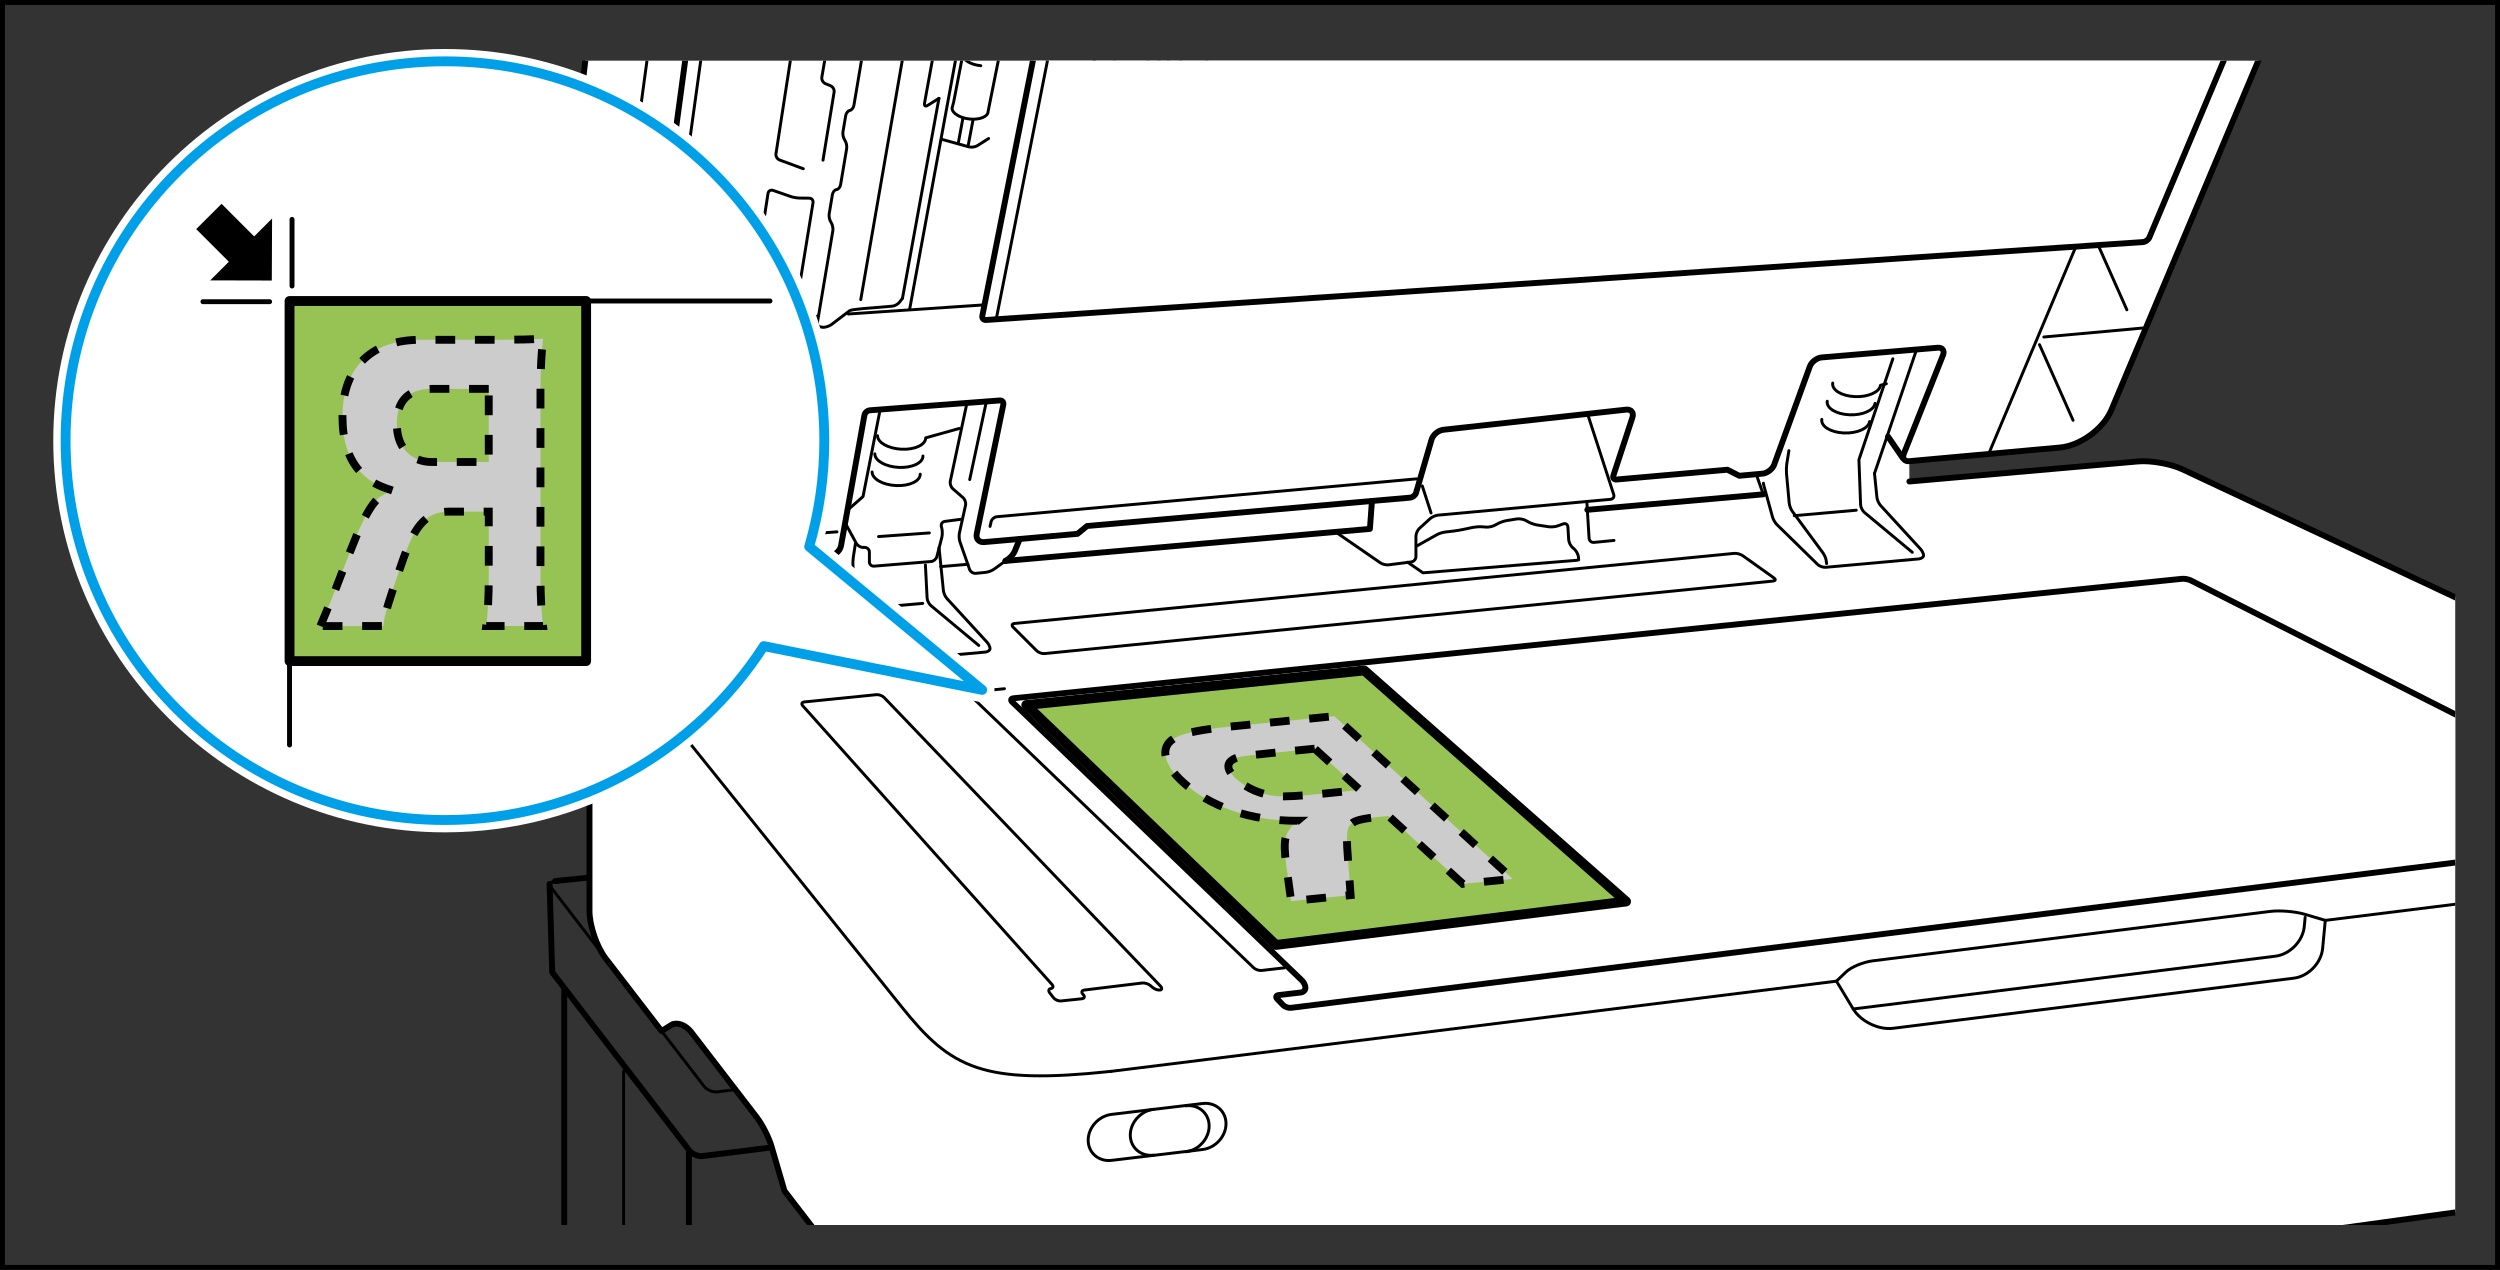
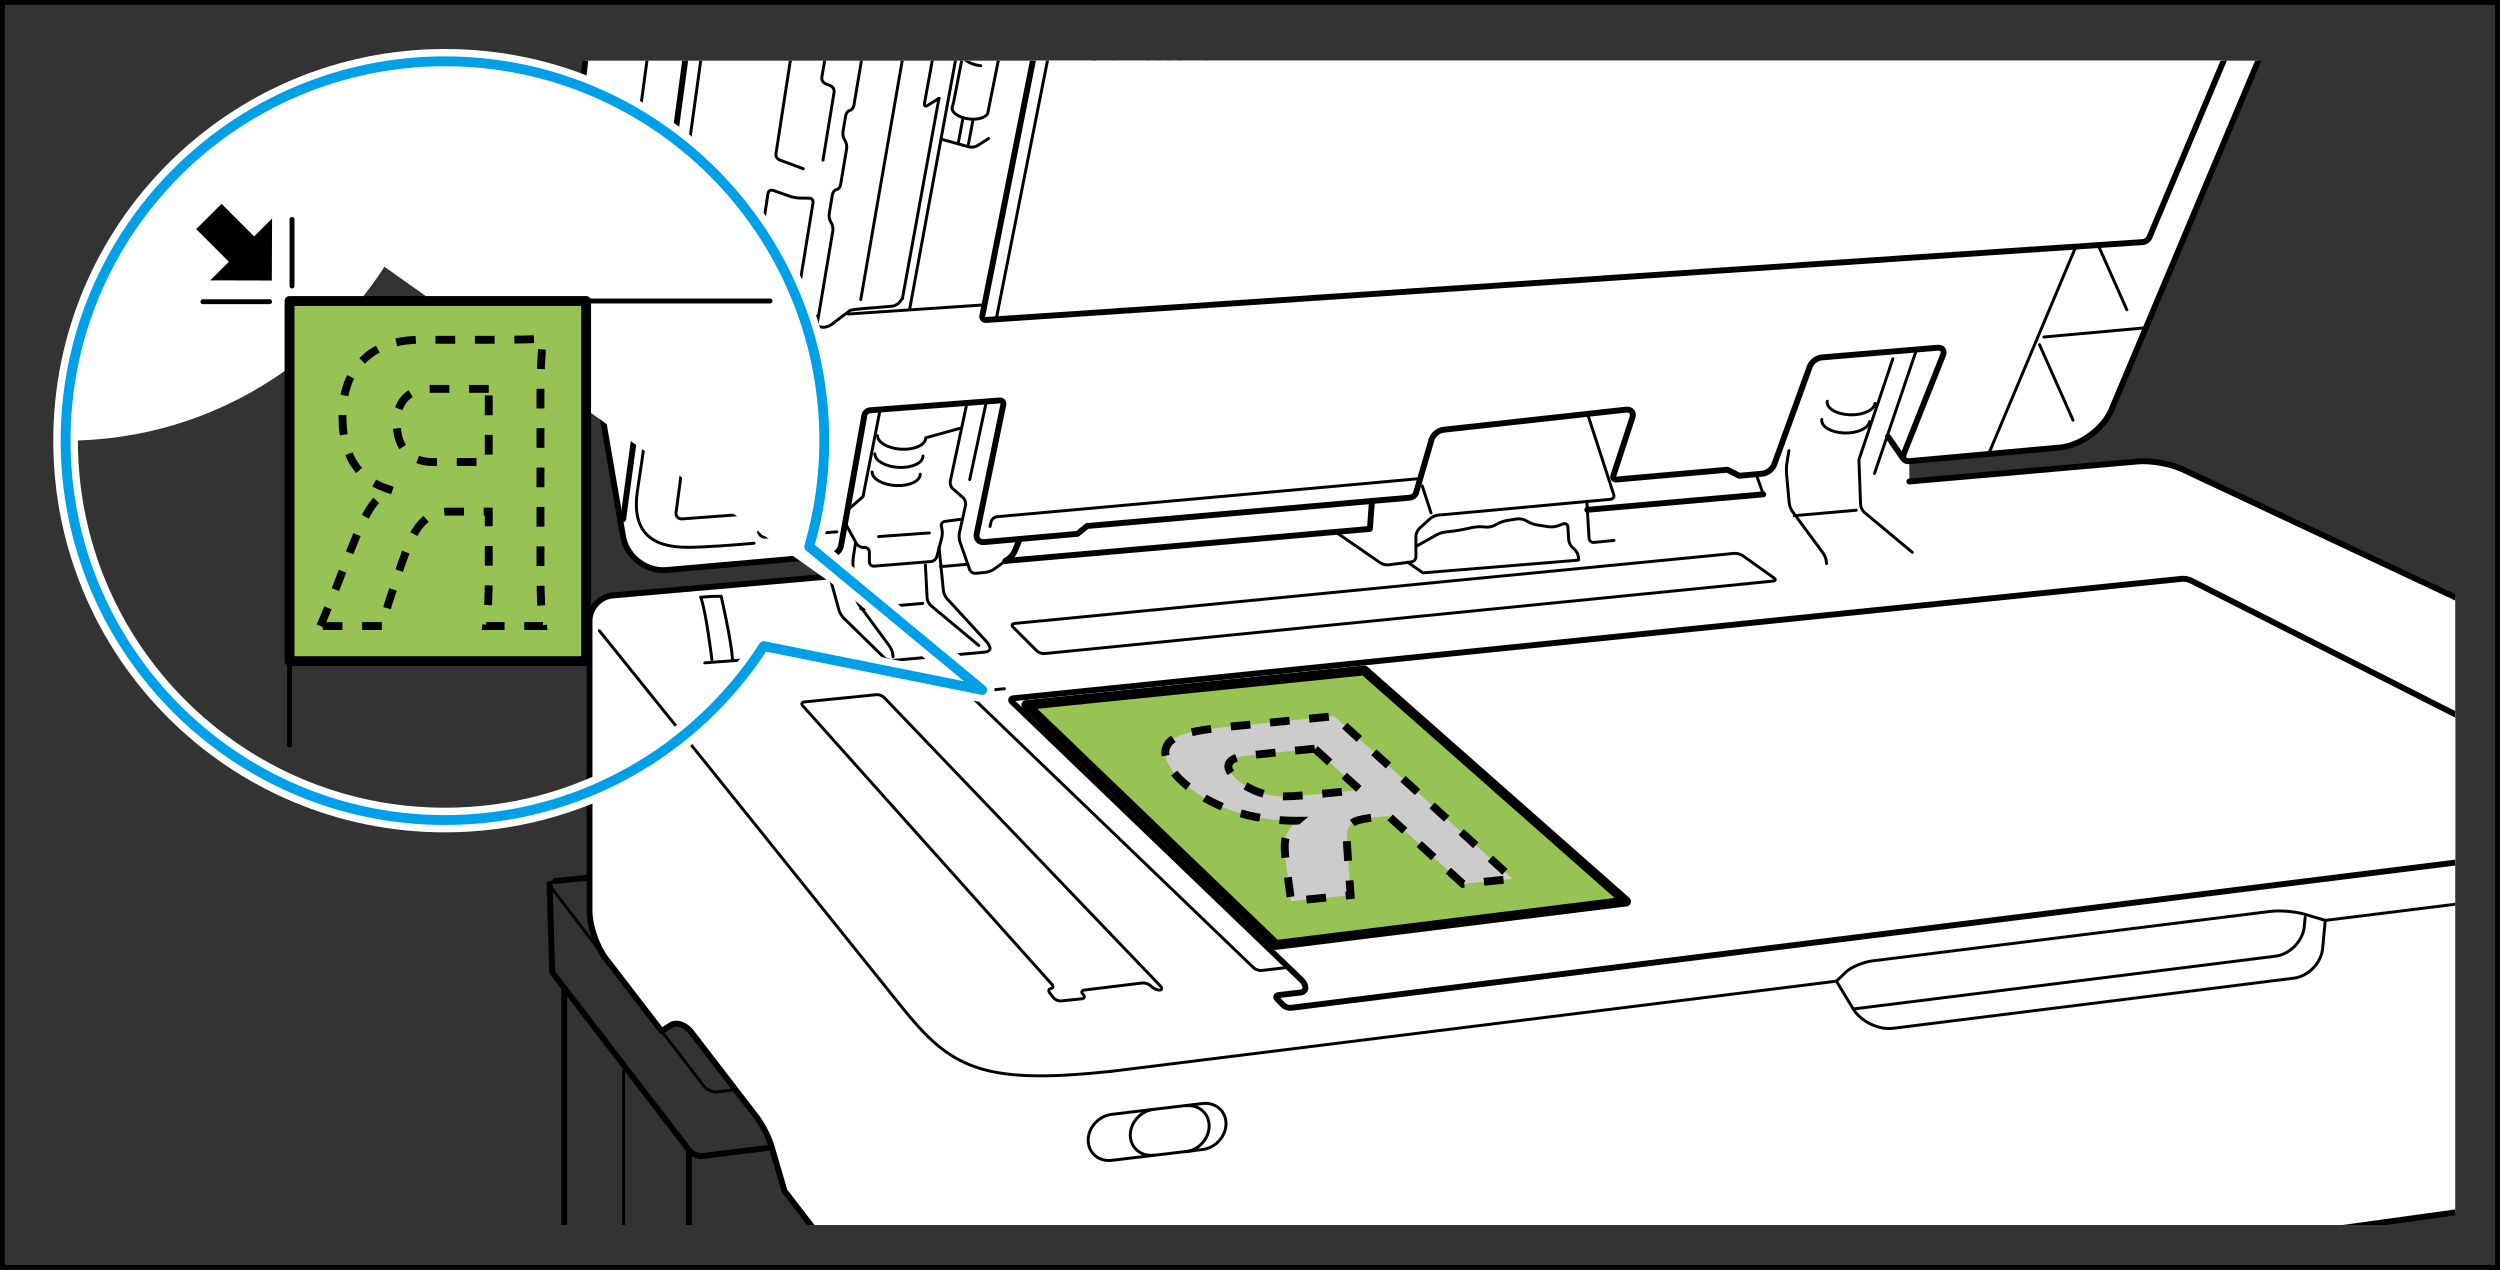
<svg xmlns="http://www.w3.org/2000/svg" xmlns:xlink="http://www.w3.org/1999/xlink" version="1.1" x="0px" y="0px" width="253.728px" height="128.882px" viewBox="0 0 253.728 128.882" enable-background="new 0 0 253.728 128.882" xml:space="preserve">
  <rect x="0" y="0" width="253.728" height="128.882" fill="#333333" stroke="none" />
  <g id="レイヤー_1">
</g>
  <g id="word">
    <g>
      <g>
        <defs>
          <rect id="SVGID_1_" x="4.398" y="6.157" width="244.786" height="118.173" />
        </defs>
        <clipPath id="SVGID_2_">
          <use xlink:href="#SVGID_1_" overflow="visible" />
        </clipPath>
        <g clip-path="url(#SVGID_2_)">
          <line fill="none" stroke="#000000" stroke-width="0.6" stroke-linecap="round" stroke-linejoin="round" x1="74.947" y1="87.491" x2="56.337" y2="89.419" />
          <path fill="none" stroke="#000000" stroke-width="0.6" stroke-linecap="round" stroke-linejoin="round" d="M55.777,89.708      l0.268,8.97l13.913,18.086c0.283,0.367,0.891,0.622,1.352,0.564l140.701-17.553" />
          <path fill="none" stroke="#000000" stroke-width="0.3" stroke-linecap="round" stroke-linejoin="round" d="M56.337,89.419      c-0.462,0.048-0.607,0.388-0.325,0.755l15.442,20.076c0.283,0.368,0.891,0.622,1.352,0.564      l140.701-17.553" />
          <line fill="none" stroke="#000000" stroke-width="0.6" stroke-linecap="round" stroke-linejoin="round" x1="57.266" y1="100.502" x2="57.266" y2="135.863" />
          <line fill="none" stroke="#000000" stroke-width="0.3" stroke-linecap="round" stroke-linejoin="round" x1="63.292" y1="108.699" x2="63.292" y2="144.059" />
          <line fill="none" stroke="#000000" stroke-width="0.6" stroke-linecap="round" stroke-linejoin="round" x1="69.92" y1="116.839" x2="69.92" y2="152.2" />
          <path fill="#FFFFFF" d="M295.225,82.219l-73.741-34.594c-1.172-0.551-3.194-0.91-4.491-0.796l-23.208,2.037      l-0.008-2.061l15.275-1.385c2.068-0.177,4.426-1.895,5.232-3.811l7.96-18.925l27.848-66.209      l4.26-10.131c0.805-1.919,0.38-4.795-0.948-6.4l-5.897-7.123      c-0.667-0.804-2.053-1.458-3.098-1.458l-101.049,0.014c-0.52,0-1.155-0.369-1.41-0.82l-9.048-16.07      c-0.509-0.907-1.776-1.643-2.816-1.641l-49.374,0.106c-5.718,0.014-10.938,4.667-11.601,10.346      L57.814,19.73c-0.122,1.03-0.077,2.712,0.1,3.737l5.322,30.995c0.352,2.046,2.334,3.574,4.401,3.395      l16.613-1.463l-0.026,2.104l-22.043,1.936c-1.296,0.115-2.353,1.27-2.353,2.568v29.451      c0,1.471,0.732,3.637,1.634,4.807l5.679,7.383h0.001c0,0,0.445-0.279,0.988-0.621      c0.544-0.341,1.452-0.018,2.018,0.717l6.653,8.65c0.566,0.736,1.242,2.068,1.501,2.958l1.315,4.513      l0.001,0.003l13.979,18.173c2.098,2.728,6.6,4.569,10.006,4.098l190.221-26.245      c1.948-0.268,3.542-2.096,3.542-4.063v-27.245C297.366,84.284,296.401,82.77,295.225,82.219z" />
          <g>
            <g>
              <g>
                <path fill="none" stroke="#000000" stroke-width="0.6" stroke-linecap="round" stroke-linejoin="round" d="         M63.247,52.692L77.115-49.883c0.696-5.149,5.518-9.404,10.714-9.458l59.456-0.615         c0.52-0.005,1.172,0.352,1.447,0.789l0.146,0.226c0.275,0.44,0.926,0.796,1.448,0.791         l47.31-0.488c0.521-0.005,1.171-0.371,1.443-0.812l0.151-0.245         c0.276-0.442,0.926-0.805,1.448-0.81l47.353-0.49c5.193-0.053,7.799,3.822,5.787,8.608" />
                <path fill="none" stroke="#000000" stroke-width="0.3" stroke-linecap="round" stroke-linejoin="round" d="         M60.959,40.939l13.463-99.571c0.696-5.151,5.519-9.409,10.711-9.463l54.983-0.565" />
                <path fill="none" stroke="#000000" stroke-width="0.3" stroke-linecap="round" stroke-linejoin="round" d="         M148.229-59.965c0,0,0.091-0.352,0.204-0.783c0.109-0.431,0.629-0.788,1.15-0.793l47.987-0.488         c0.516-0.005,1.208,0.323,1.529,0.73l0.633,0.803" />
                <path fill="none" stroke="#000000" stroke-width="0.3" stroke-linecap="round" stroke-linejoin="round" d="         M122.023-44.011c-0.22-0.139-0.441-0.047-0.495,0.206l-14.801,70.673         c-0.053,0.253,0.062,0.598,0.261,0.764l1.29,1.093c0.199,0.165,0.329,0.094,0.29-0.162         l-0.102-0.669c-0.041-0.262,0.057-0.436,0.206-0.395c0.154,0.036,0.234-0.143,0.176-0.397         l-0.144-0.673c-0.056-0.254,0.043-0.397,0.216-0.322c0.172,0.079,0.307-0.074,0.303-0.333         l-0.052-1.905c-0.007-0.257,0.131-0.425,0.307-0.363c0.178,0.056,0.365-0.105,0.419-0.356         l0.311-1.452c0.054-0.253,0.097-0.678,0.092-0.932l-0.025-2.102         c-0.003-0.261,0.156-0.506,0.353-0.54c0.196-0.038,0.336-0.281,0.309-0.538l-0.201-1.911         c-0.029-0.262,0.135-0.377,0.361-0.264c0.226,0.115,0.39-0.004,0.366-0.262l-0.107-1.073         c-0.023-0.258,0.09-0.435,0.251-0.396c0.164,0.039,0.252-0.133,0.197-0.385l-0.182-0.826         c-0.055-0.251,0.059-0.41,0.253-0.355c0.197,0.062,0.334-0.104,0.301-0.359l-0.185-1.5         c-0.028-0.258,0.103-0.339,0.296-0.182c0.187,0.156,0.391,0.081,0.444-0.176l0.357-1.66         c0.055-0.253,0.087-0.669,0.074-0.93l-0.087-1.557c-0.014-0.262,0.122-0.458,0.303-0.437         c0.176,0.024,0.288-0.173,0.243-0.426l-0.213-1.158c-0.043-0.255,0.08-0.355,0.278-0.221         c0.199,0.136,0.342,0.033,0.316-0.225l-0.147-1.561c-0.024-0.26,0.117-0.406,0.312-0.324         c0.192,0.081,0.323-0.064,0.285-0.322l-0.224-1.582c-0.038-0.258,0.112-0.374,0.337-0.26         c0.224,0.117,0.385-0.003,0.359-0.262l-0.162-1.625c-0.027-0.258,0.107-0.345,0.299-0.195         c0.186,0.153,0.385,0.069,0.438-0.188l0.456-2.12c0.053-0.255,0.072-0.675,0.041-0.933         l-0.251-1.978c-0.031-0.262,0.145-0.408,0.394-0.326l0.027,0.011         c0.245,0.081,0.425-0.063,0.391-0.326l-0.191-1.655c-0.03-0.255,0.117-0.369,0.327-0.249         c0.209,0.118,0.352,0.006,0.319-0.253l-0.223-1.646c-0.034-0.263,0.13-0.423,0.365-0.366         c0.234,0.059,0.393-0.104,0.344-0.359l-0.199-1.087c-0.047-0.256,0.068-0.346,0.257-0.2         c0.191,0.147,0.309,0.06,0.262-0.198l-0.313-1.754c-0.047-0.257,0.101-0.357,0.323-0.223         l0.121,0.073c0.227,0.137,0.453,0.037,0.507-0.219l0.427-1.994         c0.056-0.251,0.088-0.672,0.073-0.932l-0.12-2.256c-0.014-0.257,0.128-0.32,0.314-0.134         l0.033,0.029c0.182,0.182,0.298,0.122,0.249-0.132l-0.255-1.435         c-0.051-0.254,0.105-0.371,0.335-0.254c0.231,0.115,0.39-0.003,0.35-0.258l-0.215-1.43         c-0.039-0.256,0.115-0.42,0.339-0.359c0.225,0.061,0.393-0.102,0.371-0.36l-0.189-2.541         c-0.019-0.259,0.168-0.41,0.415-0.334l0.04,0.008c0.25,0.077,0.441-0.075,0.425-0.333l-0.124-2.187         c-0.019-0.257,0.135-0.345,0.339-0.197c0.201,0.152,0.408,0.072,0.464-0.187l0.664-3.099         c0.051-0.251,0.064-0.673,0.024-0.929l-0.169-1.101c-0.043-0.257-0.046-0.674-0.011-0.934         l0.052-0.365c0.037-0.25,0.232-0.353,0.437-0.222c0.206,0.13,0.337,0.032,0.29-0.225         l-0.229-1.288c-0.046-0.253,0.094-0.387,0.313-0.291c0.221,0.093,0.365-0.037,0.318-0.294         l-0.357-2.053c-0.046-0.255-0.26-0.579-0.481-0.719L122.023-44.011" />
                <line fill="none" stroke="#000000" stroke-width="0.3" stroke-linecap="round" stroke-linejoin="round" x1="126.947" y1="-25.466" x2="130.087" y2="-39.422" />
                <line fill="none" stroke="#000000" stroke-width="0.3" stroke-linecap="round" stroke-linejoin="round" x1="126.206" y1="-22.177" x2="126.752" y2="-24.609" />
                <line fill="none" stroke="#000000" stroke-width="0.3" stroke-linecap="round" stroke-linejoin="round" x1="114.122" y1="31.499" x2="125.928" y2="-20.949" />
                <path fill="none" stroke="#000000" stroke-width="0.3" stroke-linecap="round" stroke-linejoin="round" d="         M93.856-43.352l0.299,0.7c0.103,0.238,0.374,0.535,0.603,0.663l0.288,0.154         c0.23,0.125,0.38,0.436,0.337,0.692l-0.355,2.11c-0.042,0.255-0.228,0.499-0.42,0.536         c-0.19,0.04-0.376,0.281-0.42,0.535l-0.332,1.977c-0.041,0.255,0.042,0.62,0.193,0.814         c0.149,0.191,0.237,0.558,0.195,0.816l-0.695,4.14c-0.045,0.252-0.234,0.479-0.416,0.5         c-0.188,0.02-0.374,0.243-0.416,0.497l-0.348,2.065c-0.044,0.257,0.044,0.619,0.196,0.808         c0.146,0.187,0.236,0.551,0.193,0.807l-0.788,4.704c-0.047,0.255-0.229,0.477-0.417,0.492         c-0.186,0.012-0.367,0.235-0.412,0.491l-0.371,2.201c-0.042,0.255,0.042,0.638,0.189,0.847         c0.147,0.21,0.23,0.593,0.189,0.844l-4.483,26.645c-0.042,0.25-0.23,0.492-0.414,0.525         c-0.191,0.035-0.378,0.271-0.421,0.529l-0.278,1.645c-0.043,0.257,0.04,0.637,0.19,0.848         c0.147,0.21,0.23,0.593,0.186,0.852l-0.617,3.665c-0.042,0.255-0.229,0.48-0.413,0.493         c-0.186,0.018-0.371,0.249-0.415,0.499l-0.331,1.973c-0.042,0.258,0.042,0.638,0.188,0.846         c0.145,0.213,0.23,0.594,0.187,0.85l-1.566,9.313c-0.042,0.256,0.136,0.465,0.394,0.465         l0.18,0.034c0.26,0,0.643-0.127,0.85-0.284l1.852-1.41c0.206-0.154,2.497-0.298,2.759-0.322         l0.611-0.052c0.257-0.021,0.682-0.059,0.94-0.08h0.005c0.258-0.018,0.598-0.211,0.751-0.416         l0.288-0.385" />
                <path fill="none" stroke="#000000" stroke-width="0.3" stroke-linecap="round" stroke-linejoin="round" d="         M121.157-44.438c0,0-3.141-0.145-4.93,0.848" />
                <line fill="none" stroke="#000000" stroke-width="0.3" stroke-linecap="round" stroke-linejoin="round" x1="104.397" y1="20.744" x2="107.978" y2="20.29" />
                <path fill="none" stroke="#000000" stroke-width="0.3" stroke-linecap="round" stroke-linejoin="round" d="         M106.572-44.043l-13.172,0.577c-0.263,0.013-0.51,0.234-0.548,0.491l-2.623,16.128         c-0.042,0.256-0.289,0.501-0.541,0.547l-1.03,0.178c-0.255,0.046-0.665,0.014-0.912-0.069         l-2.159-0.739c-0.245-0.083-0.413-0.364-0.373-0.62l2.187-14.212         c0.042-0.26-0.117-0.481-0.35-0.498c-0.228-0.014-0.633-0.032-0.891-0.042l-5.826-0.177         c-0.26-0.01-0.561-0.21-0.669-0.445l-2.511-5.507" />
                <path fill="none" stroke="#000000" stroke-width="0.3" stroke-linecap="round" stroke-linejoin="round" d="         M66.311,32.853l9.232-0.62c0.257-0.02,0.503-0.244,0.54-0.5l1.863-12.101         c0.043-0.253,0.273-0.397,0.518-0.307l1.784,0.621c0.244,0.083,0.658,0.155,0.917,0.156         l0.954,0.01c0.258,0.001,0.437,0.211,0.395,0.469l-1.977,12.152         c-0.043,0.259,0.12,0.382,0.353,0.278l2.092-0.934" />
                <line fill="none" stroke="#000000" stroke-width="0.3" stroke-linecap="round" stroke-linejoin="round" x1="125.69" y1="-25.645" x2="128.533" y2="-38.4" />
                <line fill="none" stroke="#000000" stroke-width="0.3" stroke-linecap="round" stroke-linejoin="round" x1="112.973" y1="31.398" x2="125.484" y2="-24.735" />
                <polyline fill="none" stroke="#000000" stroke-width="0.3" stroke-linecap="round" stroke-linejoin="round" points="         228.169,-46.107 132.042,-44.197 128.641,-44.129 128.332,-44.122 125.195,-43.563 122.818,-43.511                 " />
                <line fill="none" stroke="#000000" stroke-width="0.3" stroke-linecap="round" stroke-linejoin="round" x1="250.652" y1="-46.55" x2="228.169" y2="-46.107" />
                <path fill="none" stroke="#000000" stroke-width="0.3" stroke-linecap="round" stroke-linejoin="round" d="         M101.042-21.482l-1.159,0.683c-0.223,0.13-0.443,0.448-0.49,0.704l-0.868,4.768         c-0.047,0.255,0.098,0.357,0.322,0.227l1.15-0.678" />
                <path fill="none" stroke="#000000" stroke-width="0.3" stroke-linecap="round" stroke-linejoin="round" d="M98.661-8.452         l-1.163,0.722c-0.219,0.137-0.438,0.46-0.486,0.715l-0.928,5.105         c-0.045,0.256,0.099,0.354,0.318,0.217l1.157-0.719" />
                <path fill="none" stroke="#000000" stroke-width="0.3" stroke-linecap="round" stroke-linejoin="round" d="M96.344,4.241         l-1.152,0.716c-0.222,0.139-0.439,0.46-0.486,0.712l-0.878,4.812         c-0.044,0.257,0.099,0.355,0.318,0.217l1.149-0.715" />
                <line fill="none" stroke="#000000" stroke-width="0.3" stroke-linecap="round" stroke-linejoin="round" x1="97.558" y1="-2.412" x2="96.344" y2="4.241" />
                <line fill="none" stroke="#000000" stroke-width="0.3" stroke-linecap="round" stroke-linejoin="round" x1="99.997" y1="-15.777" x2="98.661" y2="-8.452" />
                <line fill="none" stroke="#000000" stroke-width="0.3" stroke-linecap="round" stroke-linejoin="round" x1="104.995" y1="-43.154" x2="101.042" y2="-21.482" />
                <line fill="none" stroke="#000000" stroke-width="0.3" stroke-linecap="round" stroke-linejoin="round" x1="95.295" y1="9.983" x2="91.593" y2="30.273" />
                <path fill="none" stroke="#000000" stroke-width="0.3" stroke-linecap="round" stroke-linejoin="round" d="         M142.948-44.501l2.619-10.727c0.066-0.253,0.025-0.654-0.083-0.889l-1.595-3.474" />
                <line fill="none" stroke="#000000" stroke-width="0.3" stroke-linecap="round" stroke-linejoin="round" x1="100.07" y1="40.932" x2="98.417" y2="48.672" />
                <path fill="none" stroke="#000000" stroke-width="0.3" stroke-linecap="round" stroke-linejoin="round" d="         M97.47,52.71l-1.576,0.208c-0.26,0.038-0.417,0.269-0.355,0.525l0.05,0.187         c0.061,0.251,0.061,0.662-0.005,0.912l-0.501,1.951c-0.064,0.249-0.33,0.473-0.587,0.497         l-5.789,0.469c-0.262,0.02-0.471-0.176-0.471-0.432v-0.992c0-0.26-0.21-0.475-0.472-0.475h-0.163         c-0.26,0-0.575-0.187-0.695-0.415l-0.977-1.796" />
                <path fill="none" stroke="#000000" stroke-width="0.3" stroke-linecap="round" stroke-linejoin="round" d="         M89.061,44.219c0,0.697,1.096,1.314,2.445,1.373c1.346,0.063,2.443-0.453,2.443-1.152         l3.413-0.956" />
                <path fill="none" stroke="#000000" stroke-width="0.3" stroke-linecap="round" stroke-linejoin="round" d="         M93.672,46.284c0,0.696-1.094,1.214-2.442,1.153c-1.35-0.061-2.443-0.676-2.443-1.376" />
                <path fill="none" stroke="#000000" stroke-width="0.3" stroke-linecap="round" stroke-linejoin="round" d="         M93.394,48.128c0,0.699-1.092,1.216-2.441,1.153c-1.35-0.057-2.443-0.676-2.443-1.377" />
                <polyline fill="none" stroke="#000000" stroke-width="0.3" stroke-linecap="round" stroke-linejoin="round" points="         86.116,51.689 87.59,50.396 89.294,41.736        " />
                <line fill="none" stroke="#000000" stroke-width="0.3" stroke-linecap="round" stroke-linejoin="round" x1="94.319" y1="54.088" x2="89.165" y2="54.457" />
                <path fill="none" stroke="#000000" stroke-width="0.6" stroke-linecap="round" stroke-linejoin="round" d="         M103.497,54.703l-0.518,1.255c-0.099,0.238-0.353,0.553-0.561,0.71l-0.37,0.262" />
                <path fill="none" stroke="#000000" stroke-width="0.3" stroke-linecap="round" stroke-linejoin="round" d="         M98.096,41.092l-1.648,7.742c-0.057,0.253,0.06,0.601,0.257,0.772l1.031,0.9         c0.197,0.167,0.315,0.516,0.259,0.767l-0.621,2.815c-0.057,0.247-0.033,0.659,0.051,0.904         l0.798,2.277" />
                <path fill="none" stroke="#000000" stroke-width="0.3" stroke-linecap="round" stroke-linejoin="round" d="         M102.048,56.929l-1.171,0.844c-0.21,0.154-0.595,0.292-0.854,0.318l-0.994,0.098         c-0.256,0.022-0.54-0.154-0.626-0.401l-0.181-0.52" />
                <line fill="none" stroke="#000000" stroke-width="0.3" stroke-linecap="round" stroke-linejoin="round" x1="98.221" y1="57.269" x2="95.501" y2="57.505" />
                <line fill="none" stroke="#000000" stroke-width="0.3" stroke-linecap="round" stroke-linejoin="round" x1="93.648" y1="61.238" x2="87.363" y2="61.788" />
                <path fill="none" stroke="#000000" stroke-width="0.3" stroke-linecap="round" stroke-linejoin="round" d="M95.501,57.505         l0.245,2.43c0.029,0.262,0.192,0.627,0.369,0.822l4.046,4.407         c0.175,0.192,0.319,0.486,0.319,0.659c0,0.171-0.209,0.331-0.469,0.356l-9.475,0.855         c-0.258,0.018-0.621-0.109-0.807-0.292l-4.117-4.026c-0.187-0.18-0.393-0.535-0.462-0.787         l-0.896-3.255c-0.01-0.049-0.019-0.121-0.03-0.176" />
                <line fill="none" stroke="#000000" stroke-width="0.3" stroke-linecap="round" stroke-linejoin="round" x1="95.304" y1="55.562" x2="95.501" y2="57.505" />
                <path fill="none" stroke="#000000" stroke-width="0.6" stroke-linecap="round" stroke-linejoin="round" d="         M84.251,56.394l-0.09,1.355c-0.015,0.21,0.016,0.505,0.064,0.749" />
                <path fill="none" stroke="#000000" stroke-width="0.3" stroke-linecap="round" stroke-linejoin="round" d="         M90.64,66.653c0,0-0.023-0.158-0.051-0.361c-0.027-0.202-0.178-0.536-0.334-0.749l-3.083-4.182         c-0.154-0.213-0.301-0.598-0.324-0.852l-0.278-3.015c-0.022-0.261-0.009-0.685,0.03-0.938         l0.217-1.364" />
                <path fill="none" stroke="#000000" stroke-width="0.3" stroke-linecap="round" stroke-linejoin="round" d="         M93.921,57.335l0.172,3.352c0.011,0.262,0.184,0.607,0.385,0.775l4.859,4.046" />
                <path fill="none" stroke="#000000" stroke-width="0.3" stroke-linecap="round" stroke-linejoin="round" d="         M66.737,33.743l3.646-0.195c0.393-0.022,0.666,0.273,0.615,0.66l-2.384,17.807         c-0.053,0.387,0.225,0.679,0.613,0.649l7.049-0.522c0.387-0.028,0.704,0.27,0.704,0.657v1.066         c0,0.388,0.32,0.688,0.706,0.657l7.258-0.545" />
                <path fill="none" stroke="#000000" stroke-width="0.3" stroke-linecap="round" stroke-linejoin="round" d="         M76.52,55.136c0,0-2.91,0.269-5.304,0.374c-2.396,0.106-7.395,0.417-6.533-5.622l1.07-7.215" />
                <path fill="none" stroke="#000000" stroke-width="0.3" stroke-linecap="round" stroke-linejoin="round" d="         M100.48,53.426l0.109-0.474c0.055-0.25,0.312-0.482,0.572-0.507l42.615-3.846" />
                <line fill="none" stroke="#000000" stroke-width="0.3" stroke-linecap="round" stroke-linejoin="round" x1="86.1" y1="31.868" x2="107.604" y2="30.419" />
                <line fill="none" stroke="#000000" stroke-width="0.3" stroke-linecap="round" stroke-linejoin="round" x1="117.814" y1="26.489" x2="117.637" y2="27.266" />
                <line fill="none" stroke="#000000" stroke-width="0.3" stroke-linecap="round" stroke-linejoin="round" x1="127.922" y1="-17.476" x2="118.085" y2="25.328" />
                <polyline fill="none" stroke="#000000" stroke-width="0.3" stroke-linecap="round" stroke-linejoin="round" points="         80.333,-42.479 77.844,-42.559 67.456,32.662        " />
                <path fill="none" stroke="#000000" stroke-width="0.3" stroke-linecap="round" stroke-linejoin="round" d="         M144.876-55.649l-27.453,0.283c0,0-2.084-2.684-20.275-0.945" />
                <path fill="none" stroke="#000000" stroke-width="0.3" stroke-linecap="round" stroke-linejoin="round" d="         M95.109-59.089l1.211,2.199c0.128,0.228,0.197,0.62,0.165,0.882l-0.243,1.727         c-0.037,0.257-0.278,0.476-0.538,0.486l-8.37,0.36c-0.261,0.008-0.672,0.1-0.909,0.201         l-1.546,0.63c-0.238,0.098-0.603,0.175-0.807,0.17c-0.206-0.007-0.37-0.012-0.37-0.012" />
                <path fill="none" stroke="#000000" stroke-width="0.3" stroke-linecap="round" stroke-linejoin="round" d="         M81.458-56.803l1.302,3.794c0.087,0.242,0.122,0.656,0.079,0.91l-0.754,4.563         c-0.04,0.257-0.286,0.452-0.548,0.439l-0.444-0.023c-0.257-0.015-0.503,0.182-0.541,0.439         l-0.486,3.074" />
                <line fill="none" stroke="#000000" stroke-width="0.3" stroke-linecap="round" stroke-linejoin="round" x1="86.732" y1="-53.282" x2="85.85" y2="-47.41" />
                <line fill="none" stroke="#000000" stroke-width="0.3" stroke-linecap="round" stroke-linejoin="round" x1="88.38" y1="-51.583" x2="87.751" y2="-47.383" />
                <line fill="none" stroke="#000000" stroke-width="0.3" stroke-linecap="round" stroke-linejoin="round" x1="91.438" y1="-51.577" x2="90.808" y2="-47.382" />
                <line fill="none" stroke="#000000" stroke-width="0.3" stroke-linecap="round" stroke-linejoin="round" x1="93.261" y1="-52.119" x2="92.661" y2="-48.124" />
                <path fill="none" stroke="#000000" stroke-width="0.3" stroke-linecap="round" stroke-linejoin="round" d="         M85.85-47.41c0.417,0.164,0.9,0.299,1.438,0.392c0.115,0.024,0.281-0.195,0.402-0.179         c0.056,0.007,0.072,0.252,0.134,0.258c0.383,0.044,0.785,0.071,1.201,0.071         c0.433,0,0.854-0.029,1.25-0.076c0.234-0.027,0.369-0.252,0.591-0.295         c0.158-0.03,0.409,0.124,0.557,0.082c0.384-0.095,0.732-0.214,1.033-0.355         c0.093-0.042,0.229-0.374,0.313-0.42c0.163-0.089,0.261,0.1,0.387-0.004         c0.331-0.273,0.522-0.584,0.522-0.911l0.725-4.836" />
                <path fill="none" stroke="#000000" stroke-width="0.3" stroke-linecap="round" stroke-linejoin="round" d="         M93.921-53.059c-0.124,0.102-0.219-0.084-0.382,0.005c-0.087,0.045-0.225,0.373-0.318,0.419         c-0.298,0.139-0.643,0.258-1.027,0.357c-0.149,0.04-0.401-0.112-0.56-0.082         c-0.219,0.042-0.355,0.266-0.588,0.294c-0.397,0.05-0.817,0.073-1.251,0.073         c-0.416,0-0.822-0.023-1.202-0.068c-0.062-0.007-0.075-0.25-0.137-0.259         c-0.119-0.014-0.286,0.201-0.4,0.182c-0.537-0.093-1.02-0.23-1.436-0.392" />
                <path fill="none" stroke="#000000" stroke-width="0.3" stroke-linecap="round" stroke-linejoin="round" d="         M127.24-26.451c0.622,0.222,1.046,0.587,1.046,0.955c0,0.546-0.915,0.913-2.04,0.813         c-1.126-0.098-2.04-0.621-2.04-1.166c0-0.478,0.7-0.818,1.629-0.827" />
                <line fill="none" stroke="#000000" stroke-width="0.3" stroke-linecap="round" stroke-linejoin="round" x1="113.615" y1="19.471" x2="115.181" y2="12.318" />
                <line fill="none" stroke="#000000" stroke-width="0.3" stroke-linecap="round" stroke-linejoin="round" x1="126.103" y1="-37.496" x2="120.882" y2="-13.695" />
                <line fill="none" stroke="#000000" stroke-width="0.3" stroke-linecap="round" stroke-linejoin="round" x1="116.307" y1="7.18" x2="118.031" y2="-0.675" />
                <line fill="none" stroke="#000000" stroke-width="0.3" stroke-linecap="round" stroke-linejoin="round" x1="119.152" y1="-5.785" x2="118.031" y2="-0.675" />
                <line fill="none" stroke="#000000" stroke-width="0.3" stroke-linecap="round" stroke-linejoin="round" x1="119.152" y1="-5.785" x2="120.882" y2="-13.695" />
                <path fill="none" stroke="#000000" stroke-width="0.3" stroke-linecap="round" stroke-linejoin="round" d="         M81.527,17.127l-2.4-0.888c-0.246-0.089-0.411-0.375-0.374-0.63l5.897-38.197         c0.038-0.256,0.276-0.406,0.523-0.331l2.175,0.656c0.254,0.072,0.631,0.016,0.846-0.132         l0.553-0.379" />
                <line fill="none" stroke="#000000" stroke-width="0.3" stroke-linecap="round" stroke-linejoin="round" x1="161.376" y1="-57.936" x2="158.147" y2="-45.898" />
                <line fill="none" stroke="#000000" stroke-width="0.3" stroke-linecap="round" stroke-linejoin="round" x1="176.318" y1="-58.492" x2="172.845" y2="-46.312" />
                <line fill="none" stroke="#000000" stroke-width="0.3" stroke-linecap="round" stroke-linejoin="round" x1="190.883" y1="-58.678" x2="187.076" y2="-46.528" />
                <path fill="none" stroke="#000000" stroke-width="0.3" stroke-linecap="round" stroke-linejoin="round" d="         M89.44-19.996l-1.283,7.869c-0.043,0.255-0.281,0.419-0.537,0.364l-0.355-0.077         c-0.253-0.056-0.495,0.106-0.542,0.364L83.409,7.835c-0.042,0.258,0.117,0.548,0.355,0.65         l0.527,0.22c0.243,0.101,0.406,0.391,0.363,0.647l-1.128,6.904" />
                <line fill="none" stroke="#000000" stroke-width="0.3" stroke-linecap="round" stroke-linejoin="round" x1="116.307" y1="7.18" x2="115.181" y2="12.318" />
                <path fill="none" stroke="#000000" stroke-width="0.3" stroke-linecap="round" stroke-linejoin="round" d="         M119.152-5.785c0.778-0.01,1.377-0.328,1.377-0.808l1.363-6.091c0-0.404-0.417-0.792-1.01-1.01" />
                <path fill="none" stroke="#000000" stroke-width="0.3" stroke-linecap="round" stroke-linejoin="round" d="         M116.307,7.18c0.73-0.036,1.276-0.35,1.276-0.805l1.365-6.088c0-0.381-0.378-0.742-0.918-0.962" />
                <path fill="none" stroke="#000000" stroke-width="0.3" stroke-linecap="round" stroke-linejoin="round" d="         M113.615,19.471c0.721-0.038,1.262-0.352,1.262-0.804l1.223-5.387c0-0.378-0.377-0.741-0.918-0.962         " />
                <path fill="none" stroke="#000000" stroke-width="0.3" stroke-linecap="round" stroke-linejoin="round" d="         M128.346-38.015c0,0-2.423,0.33-4.023-0.904c-0.867-0.666-1.266-0.972-1.449-1.114" />
                <path fill="none" stroke="#000000" stroke-width="0.3" stroke-linecap="round" stroke-linejoin="round" d="         M128.236-17.397c0,0-1.456-0.882-2.759-1.249" />
                <path fill="none" stroke="#000000" stroke-width="0.3" stroke-linecap="round" stroke-linejoin="round" d="         M128.393-19.581c0,0-0.624,0.833-2.604,0.936" />
                <path fill="none" stroke="#000000" stroke-width="0.3" stroke-linecap="round" stroke-linejoin="round" d="         M128.55-20.156c0,0-1.197-0.78-2.551-0.78c-0.364-0.624-0.261-1.04-0.261-1.04l0.42-0.21         l1.715,0.261l-0.207-2.707" />
                <path fill="none" stroke="#000000" stroke-width="0.3" stroke-linecap="round" stroke-linejoin="round" d="         M117.511,28.745c0,0-1.667-0.885-2.447-0.939c-0.785-0.051,1.456,0,1.977-0.728l0.676,0.206" />
                <path fill="none" stroke="#000000" stroke-width="0.3" stroke-linecap="round" stroke-linejoin="round" d="         M117.876,26.507c0,0-1.094-0.835-2.447-0.783" />
                <path fill="none" stroke="#000000" stroke-width="0.3" stroke-linecap="round" stroke-linejoin="round" d="         M118.188,25.359c0,0-1.302-0.676-2.343-0.778" />
                <line fill="none" stroke="#000000" stroke-width="0.3" stroke-linecap="round" stroke-linejoin="round" x1="108.438" y1="28.881" x2="108.016" y2="30.578" />
                <path fill="none" stroke="#000000" stroke-width="0.3" stroke-linecap="round" stroke-linejoin="round" d="         M82.639-29.566c0,0.807-0.84,1.544-1.876,1.652c-1.035,0.106-1.876-0.456-1.876-1.26         c0-0.808,0.841-1.546,1.876-1.652C81.799-30.934,82.639-30.376,82.639-29.566z" />
                <path fill="none" stroke="#000000" stroke-width="0.3" stroke-linecap="round" stroke-linejoin="round" d="         M75.138,23.343c0,0.806-0.838,1.547-1.872,1.654c-1.038,0.107-1.878-0.456-1.878-1.263         c0-0.805,0.84-1.544,1.878-1.653C74.3,21.971,75.138,22.54,75.138,23.343z" />
                <line fill="none" stroke="#000000" stroke-width="0.3" stroke-linecap="round" stroke-linejoin="round" x1="156.555" y1="-58.03" x2="156.926" y2="-46.805" />
                <line fill="none" stroke="#000000" stroke-width="0.3" stroke-linecap="round" stroke-linejoin="round" x1="171.488" y1="-47.638" x2="170.936" y2="-58.217" />
                <line fill="none" stroke="#000000" stroke-width="0.3" stroke-linecap="round" stroke-linejoin="round" x1="185.406" y1="-49.772" x2="185.132" y2="-58.401" />
                <line fill="none" stroke="#000000" stroke-width="0.3" stroke-linecap="round" stroke-linejoin="round" x1="200.258" y1="-49.772" x2="199.982" y2="-58.401" />
                <line fill="none" stroke="#000000" stroke-width="0.3" stroke-linecap="round" stroke-linejoin="round" x1="213.059" y1="-50.281" x2="212.781" y2="-58.912" />
                <line fill="none" stroke="#000000" stroke-width="0.3" stroke-linecap="round" stroke-linejoin="round" x1="226.884" y1="-51.307" x2="226.608" y2="-59.936" />
                <line fill="none" stroke="#000000" stroke-width="0.3" stroke-linecap="round" stroke-linejoin="round" x1="244.294" y1="-51.307" x2="240.461" y2="-59.936" />
                <line fill="none" stroke="#000000" stroke-width="0.3" stroke-linecap="round" stroke-linejoin="round" x1="215.858" y1="31.441" x2="212.026" y2="22.812" />
                <line fill="none" stroke="#000000" stroke-width="0.3" stroke-linecap="round" stroke-linejoin="round" x1="210.397" y1="42.652" x2="206.99" y2="34.978" />
                <line fill="none" stroke="#000000" stroke-width="0.3" stroke-linecap="round" stroke-linejoin="round" x1="205.855" y1="-60.058" x2="201.658" y2="-46.661" />
                <line fill="none" stroke="#000000" stroke-width="0.3" stroke-linecap="round" stroke-linejoin="round" x1="219.839" y1="-60.452" x2="215.277" y2="-47.178" />
                <line fill="none" stroke="#000000" stroke-width="0.3" stroke-linecap="round" stroke-linejoin="round" x1="234.018" y1="-60.256" x2="229.678" y2="-47.622" />
                <line fill="none" stroke="#000000" stroke-width="0.3" stroke-linecap="round" stroke-linejoin="round" x1="250.173" y1="-60.256" x2="245.956" y2="-47.993" />
                <polyline fill="none" stroke="#000000" stroke-width="0.6" stroke-linecap="round" stroke-linejoin="round" points="         139.24,50.846 139.033,53.678 102.048,56.929        " />
                <line fill="none" stroke="#000000" stroke-width="0.3" stroke-linecap="round" stroke-linejoin="round" x1="144.349" y1="49.32" x2="145.238" y2="52.059" />
                <path fill="none" stroke="#000000" stroke-width="0.3" stroke-linecap="round" stroke-linejoin="round" d="         M161.146,42.079l2.632,8.109c0.081,0.244-0.069,0.467-0.328,0.49l-2.397,0.218" />
                <path fill="none" stroke="#000000" stroke-width="0.3" stroke-linecap="round" stroke-linejoin="round" d="         M161.052,50.896l-15.103,1.387c-0.254,0.023-0.625,0.187-0.815,0.361l-1.081,0.988         c-0.191,0.175-0.348,0.531-0.348,0.791v2.076c0,0.256-0.213,0.499-0.47,0.532l-2.289,0.294         c-0.262,0.035-0.647-0.058-0.859-0.208l-4.299-2.962" />
                <path fill="none" stroke="#000000" stroke-width="0.3" stroke-linecap="round" stroke-linejoin="round" d="         M163.806,54.851l-2.031,0.198c-0.258,0.026-0.482-0.164-0.497-0.426l-0.178-2.882" />
                <line fill="none" stroke="#000000" stroke-width="0.3" stroke-linecap="round" stroke-linejoin="round" x1="161.052" y1="50.896" x2="161.099" y2="51.741" />
                <polyline fill="none" stroke="#000000" stroke-width="0.3" stroke-linecap="round" stroke-linejoin="round" points="         160.055,56.863 144.418,58.137 142.862,57.064        " />
                <path fill="none" stroke="#000000" stroke-width="0.3" stroke-linecap="round" stroke-linejoin="round" d="         M160.221,56.824l-0.026-0.325c-0.039-0.256-0.225-0.608-0.422-0.779l-0.177-0.154         c-0.197-0.169-0.37-0.522-0.389-0.781l-0.078-1.301c-0.017-0.259-0.233-0.403-0.477-0.313         l-0.551,0.201c-0.242,0.09-0.652,0.131-0.911,0.09l-1.147-0.175         c-0.258-0.033-0.655-0.17-0.883-0.292l-0.316-0.173c-0.227-0.124-0.624-0.193-0.882-0.156         l-1.046,0.169c-0.255,0.04-0.652,0.175-0.879,0.299l-0.318,0.17         c-0.228,0.128-0.625,0.212-0.887,0.193l-0.411-0.033c-0.258-0.018-0.676,0.01-0.931,0.059         l-1.051,0.224c-0.259,0.053-0.68,0.125-0.935,0.153l-0.832,0.097         c-0.262,0.031-0.655,0.158-0.883,0.291l-1.983,1.117" />
                <path fill="#FFFFFF" stroke="#000000" stroke-width="0.6" stroke-linecap="round" stroke-linejoin="round" d="         M130.219,102.004c0.18,0.189,0.538,0.314,0.797,0.283l141.539-17.659         c0.256-0.03,0.28-0.152,0.049-0.269l-50.267-25.454c-0.234-0.113-0.635-0.188-0.889-0.16         L102.861,70.867c-0.261,0.03-0.317,0.198-0.131,0.376l29.421,28.276         c0.186,0.18,0.34,0.512,0.34,0.742c0,0.227-0.212,0.44-0.471,0.469l-2.251,0.263         c-0.26,0.029-0.322,0.204-0.145,0.391L130.219,102.004z" />
                <path fill="none" stroke="#000000" stroke-width="0.3" stroke-linecap="round" stroke-linejoin="round" d="         M176.868,56.394c-0.21-0.151-0.595-0.255-0.855-0.231l-73.047,7.114         c-0.258,0.027-0.32,0.197-0.137,0.383l2.385,2.383c0.187,0.186,0.546,0.317,0.807,0.29         l73.928-7.359c0.262-0.029,0.298-0.172,0.089-0.322L176.868,56.394z" />
                <path fill="none" stroke="#000000" stroke-width="0.3" stroke-linecap="round" stroke-linejoin="round" d="         M81.635,71.241c-0.262,0.03-0.33,0.204-0.154,0.4l25.281,28.267         c0.175,0.195,0.128,0.381-0.1,0.417c-0.23,0.038-0.287,0.232-0.128,0.439l0.392,0.505         c0.161,0.202,0.502,0.344,0.759,0.32l2.117-0.224c0.258-0.026,0.328-0.207,0.154-0.401         l-0.064-0.074c-0.172-0.189-0.103-0.376,0.154-0.409l5.869-0.714         c0.257-0.03,0.629,0.079,0.825,0.249l0.251,0.211c0.202,0.169,0.533,0.286,0.741,0.254         c0.209-0.025,0.232-0.203,0.053-0.395l-28.048-29.289c-0.182-0.191-0.539-0.322-0.799-0.293         L81.635,71.241z" />
                <path fill="none" stroke="#000000" stroke-width="0.3" stroke-linecap="round" stroke-linejoin="round" d="         M101.942,69.9l-3.324,0.325c-0.257,0.026-0.318,0.197-0.129,0.375l28.74,27.617         c0.184,0.18,0.549,0.302,0.809,0.276l2.327-0.268" />
                <line fill="none" stroke="#000000" stroke-width="0.3" stroke-linecap="round" stroke-linejoin="round" x1="235.997" y1="93.411" x2="293.316" y2="86.283" />
                <line fill="none" stroke="#000000" stroke-width="0.3" stroke-linecap="round" stroke-linejoin="round" x1="112.772" y1="108.732" x2="186.383" y2="99.579" />
                <path fill="none" stroke="#000000" stroke-width="0.3" stroke-linecap="round" stroke-linejoin="round" d="         M186.383,99.579c0,0,0.431-0.414,0.957-0.919c0.527-0.512,1.755-1.023,2.732-1.145l40.349-5.016         c0.975-0.122,2.543,0.01,3.486,0.29l2.091,0.621" />
                <path fill="none" stroke="#000000" stroke-width="0.3" stroke-linecap="round" stroke-linejoin="round" d="         M60.832,64.016c0,0,25.693,31.938,30.693,38.192c4.999,6.246,8.195,7.913,21.247,6.525" />
                <path fill="none" stroke="#000000" stroke-width="0.3" stroke-linecap="round" stroke-linejoin="round" d="         M72.255,66.968c0,0-0.622-5.105-1.143-6.356c1.04-0.099,2.081-0.099,2.081-0.099         s1.042,4.58,1.146,6.35" />
                <line fill="none" stroke="#000000" stroke-width="0.3" stroke-linecap="round" stroke-linejoin="round" x1="71.527" y1="67.273" x2="75.276" y2="66.989" />
                <path fill="none" stroke="#000000" stroke-width="0.3" stroke-linecap="round" stroke-linejoin="round" d="         M96.386-41.801h2.863c0.257,0,0.656-0.102,0.882-0.23l1.673-0.929         c0.225-0.128,0.623-0.24,0.887-0.253l1.971-0.093c0.257-0.012,0.669-0.102,0.906-0.206         l0.536-0.233" />
                <line fill="none" stroke="#000000" stroke-width="0.3" stroke-linecap="round" stroke-linejoin="round" x1="99.72" y1="-40.827" x2="87.358" y2="30.411" />
                <path fill="none" stroke="#000000" stroke-width="0.3" stroke-linecap="round" stroke-linejoin="round" d="         M122.023-44.011l-0.716-0.425l-0.15-0.002c0,0-3.141-0.145-4.93,0.848         c-0.028,0.257-0.092,0.679-0.143,0.931l-12.912,63.791c-0.054,0.257,0.087,0.35,0.301,0.208         l0.529-0.339l0.396-0.256l3.712-0.47l13.419-64.079         C121.581-44.058,121.803-44.15,122.023-44.011z" />
                <g>
                  <path fill="#FFFFFF" d="M114.526-40.346c-0.26,0.004-0.511,0.215-0.566,0.469L99.699,32.044          c-0.048,0.255,0.118,0.451,0.38,0.431l117.408-7.907c0.259-0.02,0.551-0.229,0.652-0.466          l28.021-66.633c0.104-0.238-0.029-0.428-0.283-0.425L114.526-40.346z" />
                  <path fill="none" stroke="#000000" stroke-width="0.6" stroke-linecap="round" stroke-linejoin="round" d="          M114.526-40.346c-0.26,0.004-0.511,0.215-0.566,0.469L99.699,32.044          c-0.048,0.255,0.118,0.451,0.38,0.431l117.408-7.907c0.259-0.02,0.551-0.229,0.652-0.466          l28.021-66.633c0.104-0.238-0.029-0.428-0.283-0.425L114.526-40.346z" />
                </g>
                <line fill="none" stroke="#000000" stroke-width="0.3" stroke-linecap="round" stroke-linejoin="round" x1="131.629" y1="-44.197" x2="130.876" y2="-40.85" />
                <path fill="none" stroke="#000000" stroke-width="0.3" stroke-linecap="round" stroke-linejoin="round" d="         M104.338-19.301c-1.014-0.093-1.831-0.588-1.831-1.102" />
                <path fill="none" stroke="#000000" stroke-width="0.3" stroke-linecap="round" stroke-linejoin="round" d="         M101.904-6.109c-1.007-0.092-1.829-0.585-1.829-1.1" />
                <path fill="none" stroke="#000000" stroke-width="0.3" stroke-linecap="round" stroke-linejoin="round" d="M99.542,6.669         c-1.009-0.093-1.825-0.589-1.825-1.103" />
                <line fill="none" stroke="#000000" stroke-width="0.3" stroke-linecap="round" stroke-linejoin="round" x1="103.977" y1="-21.304" x2="103.837" y2="-20.565" />
                <path fill="none" stroke="#000000" stroke-width="0.3" stroke-linecap="round" stroke-linejoin="round" d="         M103.977-21.304c-0.818,0.017-1.441,0.317-1.441,0.761l-1.044,5.613l-0.166,0.638         c0,0.516,0.822,1.009,1.831,1.103c1.008,0.089,1.829-0.255,1.829-0.768l1.205-6.25         c0-0.387-0.462-0.76-1.12-0.964" />
                <line fill="none" stroke="#000000" stroke-width="0.3" stroke-linecap="round" stroke-linejoin="round" x1="104.917" y1="-20.369" x2="105.07" y2="-21.171" />
                <line fill="none" stroke="#000000" stroke-width="0.3" stroke-linecap="round" stroke-linejoin="round" x1="101.503" y1="-8.111" x2="101.335" y2="-7.22" />
                <line fill="none" stroke="#000000" stroke-width="0.3" stroke-linecap="round" stroke-linejoin="round" x1="101.503" y1="-8.111" x2="102.469" y2="-13.273" />
                <path fill="none" stroke="#000000" stroke-width="0.3" stroke-linecap="round" stroke-linejoin="round" d="         M101.503-8.111c-0.798,0.031-1.401,0.325-1.401,0.765l-1.04,5.61l-0.164,0.636         c0,0.516,0.818,1.008,1.827,1.101c1.007,0.094,1.827-0.25,1.827-0.766l1.206-6.25         c0-0.398-0.495-0.779-1.187-0.976" />
                <line fill="none" stroke="#000000" stroke-width="0.3" stroke-linecap="round" stroke-linejoin="round" x1="102.572" y1="-7.99" x2="103.548" y2="-13.128" />
                <line fill="none" stroke="#000000" stroke-width="0.3" stroke-linecap="round" stroke-linejoin="round" x1="102.374" y1="-6.949" x2="102.572" y2="-7.99" />
                <line fill="none" stroke="#000000" stroke-width="0.3" stroke-linecap="round" stroke-linejoin="round" x1="99.104" y1="4.668" x2="99.997" y2="-0.092" />
                <line fill="none" stroke="#000000" stroke-width="0.3" stroke-linecap="round" stroke-linejoin="round" x1="99.104" y1="4.668" x2="98.938" y2="5.553" />
                <path fill="none" stroke="#000000" stroke-width="0.3" stroke-linecap="round" stroke-linejoin="round" d="M99.104,4.668         c-0.779,0.036-1.363,0.331-1.363,0.757l-0.952,4.923l-0.163,0.634         c0,0.513,0.818,1.01,1.829,1.103c1.007,0.087,1.827-0.255,1.827-0.766l1.116-5.557         c0-0.406-0.526-0.796-1.243-0.986" />
                <line fill="none" stroke="#000000" stroke-width="0.3" stroke-linecap="round" stroke-linejoin="round" x1="100.154" y1="4.777" x2="101.036" y2="0.111" />
                <line fill="none" stroke="#000000" stroke-width="0.3" stroke-linecap="round" stroke-linejoin="round" x1="99.978" y1="5.697" x2="100.154" y2="4.777" />
                <polyline fill="none" stroke="#000000" stroke-width="0.3" stroke-linecap="round" stroke-linejoin="round" points="         92.326,31.359 105.955,-42.633 106.545,-43.57 107.898,-43.553 108.213,-44.613 113.314,-44.604                 " />
                <line fill="none" stroke="#000000" stroke-width="0.3" stroke-linecap="round" stroke-linejoin="round" x1="115.558" y1="-40.3" x2="116.403" y2="-44.511" />
                <path fill="none" stroke="#000000" stroke-width="0.3" stroke-linecap="round" stroke-linejoin="round" d="         M113.836-40.112l-0.758-0.118c-0.259-0.042-0.426-0.279-0.376-0.536l0.804-4.094" />
                <path fill="none" stroke="#000000" stroke-width="0.3" stroke-linecap="round" stroke-linejoin="round" d="         M122.023-44.011l-0.722-0.428c-0.223-0.134-0.521-0.361-0.667-0.506         c-0.142-0.141-0.217-0.466-0.162-0.721l1.161-5.741c0.051-0.255-0.118-0.455-0.376-0.451         l-3.564,0.079" />
                <path fill="none" stroke="#000000" stroke-width="0.3" stroke-linecap="round" stroke-linejoin="round" d="         M115.195-52.241l-1.342-0.344c-0.249-0.065-0.671-0.125-0.929-0.138l-4.055-0.168         c-0.258-0.011-0.523,0.187-0.584,0.44l-0.925,3.871c-0.061,0.252-0.088,0.671-0.064,0.929         l0.219,2.182c0.03,0.262-0.055,0.659-0.182,0.885l-0.061,0.11         c-0.126,0.228-0.443,0.419-0.701,0.43" />
                <path fill="#FFFFFF" stroke="#000000" stroke-width="0.3" stroke-linecap="round" stroke-linejoin="round" d="         M117.693-51.78c0.213,0.173,0.367,0.365,0.367,0.568l-0.913,4.531l-0.329,1.602         c0,0.512-0.818,0.857-1.827,0.768c-1.008-0.093-1.827-0.587-1.827-1.103l0.154-0.744         c0,0-1.372-0.139-2.507,0.388c-1.132,0.521-1.16-0.195-1.132-0.472         c0.025-0.275,0.863-4.044,0.863-4.044c0.055-0.254,0.308-0.519,0.558-0.592l3.4-0.961         c0.131-0.181,0.378-0.318,0.696-0.402l1.39,0.359c0.249,0.064,0.669,0.113,0.928,0.107         L117.693-51.78" />
                <path fill="none" stroke="#000000" stroke-width="0.3" stroke-linecap="round" stroke-linejoin="round" d="         M117.994-51.003c0,0.512-0.819,0.855-1.828,0.764c-0.739-0.069-1.377-0.35-1.667-0.702" />
                <path fill="none" stroke="#000000" stroke-width="0.3" stroke-linecap="round" stroke-linejoin="round" d="         M114.736-50.504c-1.441-0.191-3.205,0.223-3.205,0.223" />
                <path fill="none" stroke="#000000" stroke-width="0.3" stroke-linecap="round" stroke-linejoin="round" d="         M103.039-26.386l2.808,0.778c0.249,0.068,0.635,0.012,0.853-0.13l1.129-0.717" />
                <path fill="none" stroke="#000000" stroke-width="0.3" stroke-linecap="round" stroke-linejoin="round" d="         M95.539,14.129l2.807,0.777c0.253,0.068,0.636,0.014,0.855-0.126l1.13-0.72" />
                <line fill="none" stroke="#000000" stroke-width="0.3" stroke-linecap="round" stroke-linejoin="round" x1="103.977" y1="-21.304" x2="104.831" y2="-25.864" />
                <line fill="none" stroke="#000000" stroke-width="0.3" stroke-linecap="round" stroke-linejoin="round" x1="105.896" y1="-25.523" x2="105.07" y2="-21.171" />
                <line fill="none" stroke="#000000" stroke-width="0.3" stroke-linecap="round" stroke-linejoin="round" x1="97.264" y1="14.487" x2="97.713" y2="12.078" />
                <line fill="none" stroke="#000000" stroke-width="0.3" stroke-linecap="round" stroke-linejoin="round" x1="98.245" y1="14.854" x2="98.743" y2="12.225" />
                <path fill="none" stroke="#000000" stroke-width="0.3" stroke-linecap="round" stroke-linejoin="round" d="         M245.797-41.541l-130.072,2.582c-0.258,0.005-0.512,0.216-0.561,0.471l-14.025,70.715" />
                <path fill="none" stroke="#000000" stroke-width="0.3" stroke-linecap="round" stroke-linejoin="round" d="         M117.693-51.78l-0.18,0.005c-0.259,0.006-0.679-0.043-0.928-0.107l-1.39-0.359         c-0.318,0.084-0.565,0.221-0.696,0.402l-3.4,0.961c-0.25,0.073-0.503,0.338-0.558,0.592         c0,0-0.838,3.769-0.863,4.044c-0.029,0.277,0,0.993,1.132,0.472c1.135-0.527,2.507-0.388,2.507-0.388         l-0.154,0.744c0,0.195,0.145,0.376,0.344,0.544v0.01l-0.804,4.094         c-0.05,0.257,0.117,0.495,0.376,0.536l0.758,0.118l0.267,0.007         c0.112-0.134,0.252-0.24,0.423-0.24l1.047-0.024l0.839-4.185         c0.24-0.137,0.406-0.31,0.406-0.524l0.329-1.602l0.913-4.531         C118.059-51.415,117.906-51.608,117.693-51.78z" />
              </g>
              <path fill="none" stroke="#000000" stroke-width="0.3" stroke-linecap="round" stroke-linejoin="round" d="        M186.383,99.579l1.702,2.822c0.76,1.264,2.579,2.148,4.04,1.963l40.682-5.089        c1.464-0.182,2.776-1.531,2.917-3.003l0.273-2.862" />
              <path fill="none" stroke="#000000" stroke-width="0.3" stroke-linecap="round" stroke-linejoin="round" d="        M233.953,93.1l-0.09,0.939c-0.141,1.473-1.454,2.822-2.917,3.003l-40.682,5.09l-2.18,0.27" />
              <g>
                <path fill="none" stroke="#000000" stroke-width="0.3" stroke-linecap="round" stroke-linejoin="round" d="         M117.091,117.239c-1.303,0.155-2.377-0.764-2.377-2.043c0-1.28,1.074-2.457,2.377-2.615" />
                <path fill="none" stroke="#000000" stroke-width="0.3" stroke-linecap="round" stroke-linejoin="round" d="         M120.348,112.23c1.304-0.159,2.369,0.764,2.369,2.046c0,1.285-1.065,2.465-2.369,2.619" />
                <path fill="none" stroke="#000000" stroke-width="0.3" stroke-linecap="round" stroke-linejoin="round" d="         M124.43,114.045c0,1.284-1.07,2.461-2.372,2.619l-9.24,1.102         c-1.306,0.156-2.378-0.763-2.378-2.044c0-1.289,1.072-2.467,2.378-2.622l9.24-1.104         C123.36,111.84,124.43,112.762,124.43,114.045z" />
              </g>
              <line fill="none" stroke="#000000" stroke-width="0.6" stroke-linecap="round" stroke-linejoin="round" x1="161.099" y1="51.741" x2="178.956" y2="50.171" />
              <path fill="none" stroke="#000000" stroke-width="0.6" stroke-linecap="round" stroke-linejoin="round" d="M84.225,58.498        l-22.043,1.936c-1.296,0.115-2.353,1.27-2.353,2.568v29.451c0,1.471,0.732,3.637,1.634,4.807        l5.68,7.383c0,0,0.445-0.279,0.988-0.621c0.544-0.341,1.452-0.018,2.018,0.717l6.653,8.65        c0.566,0.736,1.242,2.068,1.501,2.958l1.315,4.513l13.98,18.176        c2.098,2.728,6.6,4.569,10.006,4.098l190.221-26.245c1.947-0.268,3.54-2.096,3.54-4.063        v-27.245c0-1.297-0.964-2.811-2.139-3.362l-73.741-34.594c-1.172-0.551-3.194-0.91-4.491-0.796        l-23.208,2.037" />
              <path fill="none" stroke="#000000" stroke-width="0.6" stroke-linecap="round" stroke-linejoin="round" d="        M104.595,149.584l189.384-26.129c0.46-0.063,0.836-0.495,0.836-0.96v-5.607" />
              <line fill="none" stroke="#000000" stroke-width="0.3" stroke-linecap="round" stroke-linejoin="round" x1="178.956" y1="50.171" x2="178.302" y2="48.305" />
              <path fill="none" stroke="#000000" stroke-width="0.6" stroke-linecap="round" stroke-linejoin="round" d="M209.052,45.42        l-15.273,1.385c-0.492,0.047-0.743-0.294-0.561-0.747l3.982-10.021        c0.182-0.453-0.072-0.794-0.56-0.745l-11.764,0.984c-0.491,0.047-1.027,0.459-1.195,0.919        l-3.619,9.963c-0.168,0.46-0.706,0.872-1.194,0.915l-2.349,0.212l-1.204-0.611l-11.246,0.992        c-0.259,0.021-0.401-0.166-0.324-0.409l1.932-5.889c0.164-0.491-0.128-0.849-0.645-0.794        l-18.546,2.044c-0.517,0.058-1.059,0.513-1.198,1.009l-1.568,5.38        c-0.07,0.253-0.341,0.474-0.6,0.497l-3.88,0.34l-28.913,2.541l-0.971,0.794l-5.859,0.522        l-3.618,0.318c-0.518,0.042-0.857-0.333-0.751-0.844l2.699-13.103        c0.049-0.259-0.118-0.449-0.375-0.429l-13.165,0.997c-0.261,0.019-0.509,0.243-0.555,0.499        l-2.372,13.24c-0.093,0.508-0.593,0.968-1.109,1.012l-16.613,1.463        c-2.067,0.178-4.049-1.35-4.401-3.395l-5.322-30.994c-0.177-1.025-0.222-2.708-0.1-3.738        l11.295-96.431c0.663-5.679,5.883-10.333,11.601-10.347l49.374-0.105        c1.04-0.002,2.307,0.735,2.816,1.641l9.048,16.069c0.255,0.452,0.891,0.822,1.41,0.822        l101.048-0.015c1.046,0,2.431,0.654,3.096,1.458l5.9,7.124        c1.328,1.605,1.751,4.481,0.947,6.4l-4.259,10.131l-27.846,66.21l-7.961,18.925        C213.478,43.526,211.12,45.243,209.052,45.42z" />
              <line fill="none" stroke="#000000" stroke-width="0.3" stroke-linecap="round" stroke-linejoin="round" x1="194.529" y1="35.432" x2="190.245" y2="48.049" />
              <line fill="none" stroke="#000000" stroke-width="0.6" stroke-linecap="round" stroke-linejoin="round" x1="193.115" y1="46.489" x2="191.621" y2="44.314" />
              <g>
                <line fill="none" stroke="#000000" stroke-width="0.3" stroke-linecap="round" stroke-linejoin="round" x1="188.389" y1="51.783" x2="182.105" y2="52.336" />
-                 <path fill="none" stroke="#000000" stroke-width="0.3" stroke-linecap="round" stroke-linejoin="round" d="         M190.245,48.049l0.246,2.432c0.026,0.26,0.19,0.626,0.37,0.82l4.043,4.407         c0.176,0.191,0.322,0.487,0.322,0.66c0,0.17-0.21,0.33-0.471,0.355l-9.473,0.854         c-0.259,0.017-0.621-0.106-0.807-0.29l-4.117-4.027c-0.187-0.182-0.395-0.533-0.463-0.787         l-0.895-3.251c-0.013-0.052-0.02-0.124-0.027-0.182" />
                <path fill="none" stroke="#000000" stroke-width="0.3" stroke-linecap="round" stroke-linejoin="round" d="         M185.384,57.198c0,0-0.026-0.164-0.051-0.361c-0.029-0.199-0.178-0.535-0.335-0.747l-3.085-4.183         c-0.156-0.213-0.301-0.593-0.325-0.852l-0.275-3.014c-0.023-0.262-0.009-0.684,0.027-0.943         l0.219-1.362" />
                <path fill="none" stroke="#000000" stroke-width="0.3" stroke-linecap="round" stroke-linejoin="round" d="         M194.081,56.055l-4.861-4.049c-0.199-0.167-0.372-0.515-0.385-0.772l-0.171-4.574l3.443-10.246" />
              </g>
              <line fill="none" stroke="#000000" stroke-width="0.3" stroke-linecap="round" stroke-linejoin="round" x1="210.586" y1="25.258" x2="201.939" y2="45.813" />
              <line fill="none" stroke="#000000" stroke-width="0.3" stroke-linecap="round" stroke-linejoin="round" x1="217.783" y1="33.264" x2="207.432" y2="34.203" />
              <g>
-                 <path fill="none" stroke="#000000" stroke-width="0.3" stroke-linecap="round" stroke-linejoin="round" d="         M186.005,38.879c-0.108,0.697,0.896,1.313,2.236,1.373c1.34,0.065,2.512-0.452,2.616-1.152         l0.593-0.157" />
                <path fill="none" stroke="#000000" stroke-width="0.3" stroke-linecap="round" stroke-linejoin="round" d="         M190.303,40.942c-0.107,0.701-1.277,1.219-2.613,1.155c-1.345-0.06-2.344-0.678-2.242-1.376" />
                <path fill="none" stroke="#000000" stroke-width="0.3" stroke-linecap="round" stroke-linejoin="round" d="         M189.749,42.786c-0.107,0.699-1.277,1.215-2.613,1.156c-1.342-0.059-2.344-0.676-2.238-1.376" />
              </g>
            </g>
          </g>
        </g>
        <g clip-path="url(#SVGID_2_)">
          <polygon fill="#97C354" stroke="#000000" stroke-linecap="round" stroke-linejoin="round" points="138.458,68.045       104.158,71.55 129.497,95.904 165.033,91.495     " />
          <g>
            <path fill="#CCCCCC" stroke="#000000" stroke-width="0.8" stroke-dasharray="2,2" d="M148.469,89.705l-7.555-6.896       l-1.023,0.104c-1.16,0.116-1.94,0.263-2.339,0.44c-0.398,0.177-0.652,0.458-0.764,0.841       c-0.112,0.38-0.112,1.279,0,2.694l0.288,3.961l-6.038,0.604l-0.478-3.527       c-0.203-1.406-0.224-2.396-0.065-2.97c0.16-0.574,0.555-1.128,1.186-1.656       c-2.426,0.008-4.63-0.333-6.62-1.031c-1.988-0.697-3.661-1.664-5.019-2.904       c-1.071-0.977-1.656-1.88-1.76-2.711c-0.104-0.832,0.289-1.456,1.173-1.876       c0.887-0.417,2.665-0.761,5.337-1.03l10.627-1.065l18.102,16.516L148.469,89.705z M133.432,75.984       l-3.94,0.394c-2.047,0.206-3.254,0.348-3.624,0.426c-0.717,0.174-1.115,0.453-1.19,0.84       c-0.075,0.387,0.192,0.858,0.8,1.413c0.544,0.496,1.167,0.892,1.871,1.189       c0.704,0.297,1.432,0.482,2.182,0.556c0.75,0.074,2.336-0.009,4.759-0.253l3.734-0.375       L133.432,75.984z" />
          </g>
        </g>
      </g>
      <rect x="0.25" y="0.25" fill="none" stroke="#000000" stroke-width="0.5" stroke-miterlimit="10" width="253.228" height="128.382" />
      <g>
        <g>
          <g>
-             <path fill="#FFFFFF" d="M99.682,70.019L82.125,55.478c0.992-3.414,1.533-7.02,1.533-10.754       c0-21.264-17.237-38.501-38.501-38.501c-21.264,0-38.501,17.237-38.501,38.501       c0,21.265,17.237,38.502,38.501,38.502c13.578,0,25.505-7.034,32.359-17.652L99.682,70.019z" />
+             <path fill="#FFFFFF" d="M99.682,70.019L82.125,55.478c0.992-3.414,1.533-7.02,1.533-10.754       c0-21.264-17.237-38.501-38.501-38.501c-21.264,0-38.501,17.237-38.501,38.501       c13.578,0,25.505-7.034,32.359-17.652L99.682,70.019z" />
          </g>
          <g>
            <path fill="none" stroke="#FFFFFF" stroke-width="2.5" stroke-linecap="round" stroke-linejoin="round" d="M99.682,70.019       L82.125,55.478c0.992-3.414,1.533-7.02,1.533-10.754c0-21.264-17.237-38.501-38.501-38.501       c-21.264,0-38.501,17.237-38.501,38.501c0,21.265,17.237,38.502,38.501,38.502       c13.578,0,25.505-7.034,32.359-17.652L99.682,70.019z" />
          </g>
        </g>
        <g>
          <rect x="29.386" y="30.549" fill="#97C354" width="30.102" height="36.547" />
-           <path fill="#CCCCCC" d="M54.853,39.311c0.012-1.879,0.099-3.52,0.26-4.932      c-1.168,0.07-2.641,0.106-4.415,0.106h-7.999c-2.617,0-4.628,0.743-6.037,2.235      c-1.266,1.329-1.904,3.181-1.904,5.555c0,2.414,0.589,4.263,1.766,5.559      c0.638,0.7,1.378,1.217,2.214,1.555c0.316,0.128,0.685,0.264,1.12,0.402      c-0.631,0.21-1.136,0.488-1.519,0.838c-0.649,0.604-1.371,1.858-2.163,3.761      c-0.335,0.815-0.877,2.186-1.622,4.112c-0.464,1.257-1.144,2.936-2.04,5.035h6.385      c0.046-0.522,0.215-1.266,0.505-2.232c1.13-3.578,1.941-5.845,2.439-6.796      c0.479-0.932,1.025-1.605,1.639-2.024c0.583-0.371,1.269-0.559,2.061-0.559h4.063v6.613      c0,2.022-0.086,3.688-0.26,4.997h5.769c-0.161-1.218-0.249-2.878-0.26-4.979V39.311z M49.604,46.891      h-5.755c-1.095,0-1.983-0.372-2.669-1.121c-0.605-0.665-0.906-1.598-0.906-2.8      c0-1.087,0.265-1.925,0.801-2.521c0.593-0.653,1.49-0.98,2.687-0.98h5.843V46.891z" />
          <polyline fill="none" stroke="#000000" stroke-width="0.5" stroke-linecap="round" stroke-linejoin="round" points="      29.386,75.612 29.386,30.549 78.148,30.549     " />
          <polygon points="21.333,28.455 27.585,28.471 27.614,22.172 25.792,23.993 22.485,20.685       19.913,23.253 23.223,26.563     " />
          <rect x="29.386" y="30.549" fill="none" stroke="#000000" stroke-linecap="round" stroke-linejoin="round" width="30.102" height="36.547" />
          <path fill="none" stroke="#000000" stroke-width="0.8" stroke-dasharray="2,2" d="M32.514,63.537      c0.896-2.1,1.576-3.779,2.04-5.035c0.745-1.926,1.287-3.297,1.622-4.112      c0.792-1.903,1.515-3.157,2.163-3.761c0.383-0.35,0.888-0.628,1.519-0.838      c-0.435-0.138-0.804-0.275-1.12-0.402c-0.836-0.337-1.576-0.855-2.214-1.555      c-1.176-1.295-1.766-3.145-1.766-5.559c0-2.374,0.637-4.227,1.904-5.555      c1.409-1.492,3.42-2.235,6.037-2.235h7.999c1.774,0,3.247-0.036,4.415-0.106      c-0.161,1.412-0.249,3.053-0.26,4.932v19.247c0.012,2.101,0.099,3.76,0.26,4.979h-5.769      c0.174-1.31,0.26-2.976,0.26-4.997v-6.613h-4.063c-0.791,0-1.477,0.187-2.061,0.559      c-0.613,0.419-1.16,1.092-1.639,2.024c-0.499,0.951-1.31,3.217-2.439,6.796      c-0.29,0.965-0.458,1.71-0.505,2.232H32.514z" />
          <path fill="none" stroke="#000000" stroke-width="0.8" stroke-dasharray="2,2" d="M49.604,39.468h-5.843      c-1.197,0-2.094,0.327-2.687,0.98c-0.536,0.596-0.801,1.435-0.801,2.521      c0,1.203,0.301,2.135,0.906,2.8c0.686,0.749,1.574,1.121,2.669,1.121h5.755V39.468z" />
          <line fill="none" stroke="#000000" stroke-width="0.5" stroke-linecap="round" stroke-linejoin="round" x1="20.598" y1="30.62" x2="27.364" y2="30.62" />
          <line fill="none" stroke="#000000" stroke-width="0.5" stroke-linecap="round" stroke-linejoin="round" x1="29.639" y1="29.03" x2="29.639" y2="22.266" />
        </g>
        <g>
          <g>
            <path fill="none" stroke="#00A0E9" stroke-linecap="round" stroke-linejoin="round" d="M99.682,70.019L82.125,55.478       c0.992-3.414,1.533-7.02,1.533-10.754c0-21.264-17.237-38.501-38.501-38.501       c-21.264,0-38.501,17.237-38.501,38.501c0,21.265,17.237,38.502,38.501,38.502       c13.578,0,25.505-7.034,32.359-17.652L99.682,70.019z" />
          </g>
        </g>
      </g>
    </g>
  </g>
  <g id="Layer_3">
</g>
</svg>